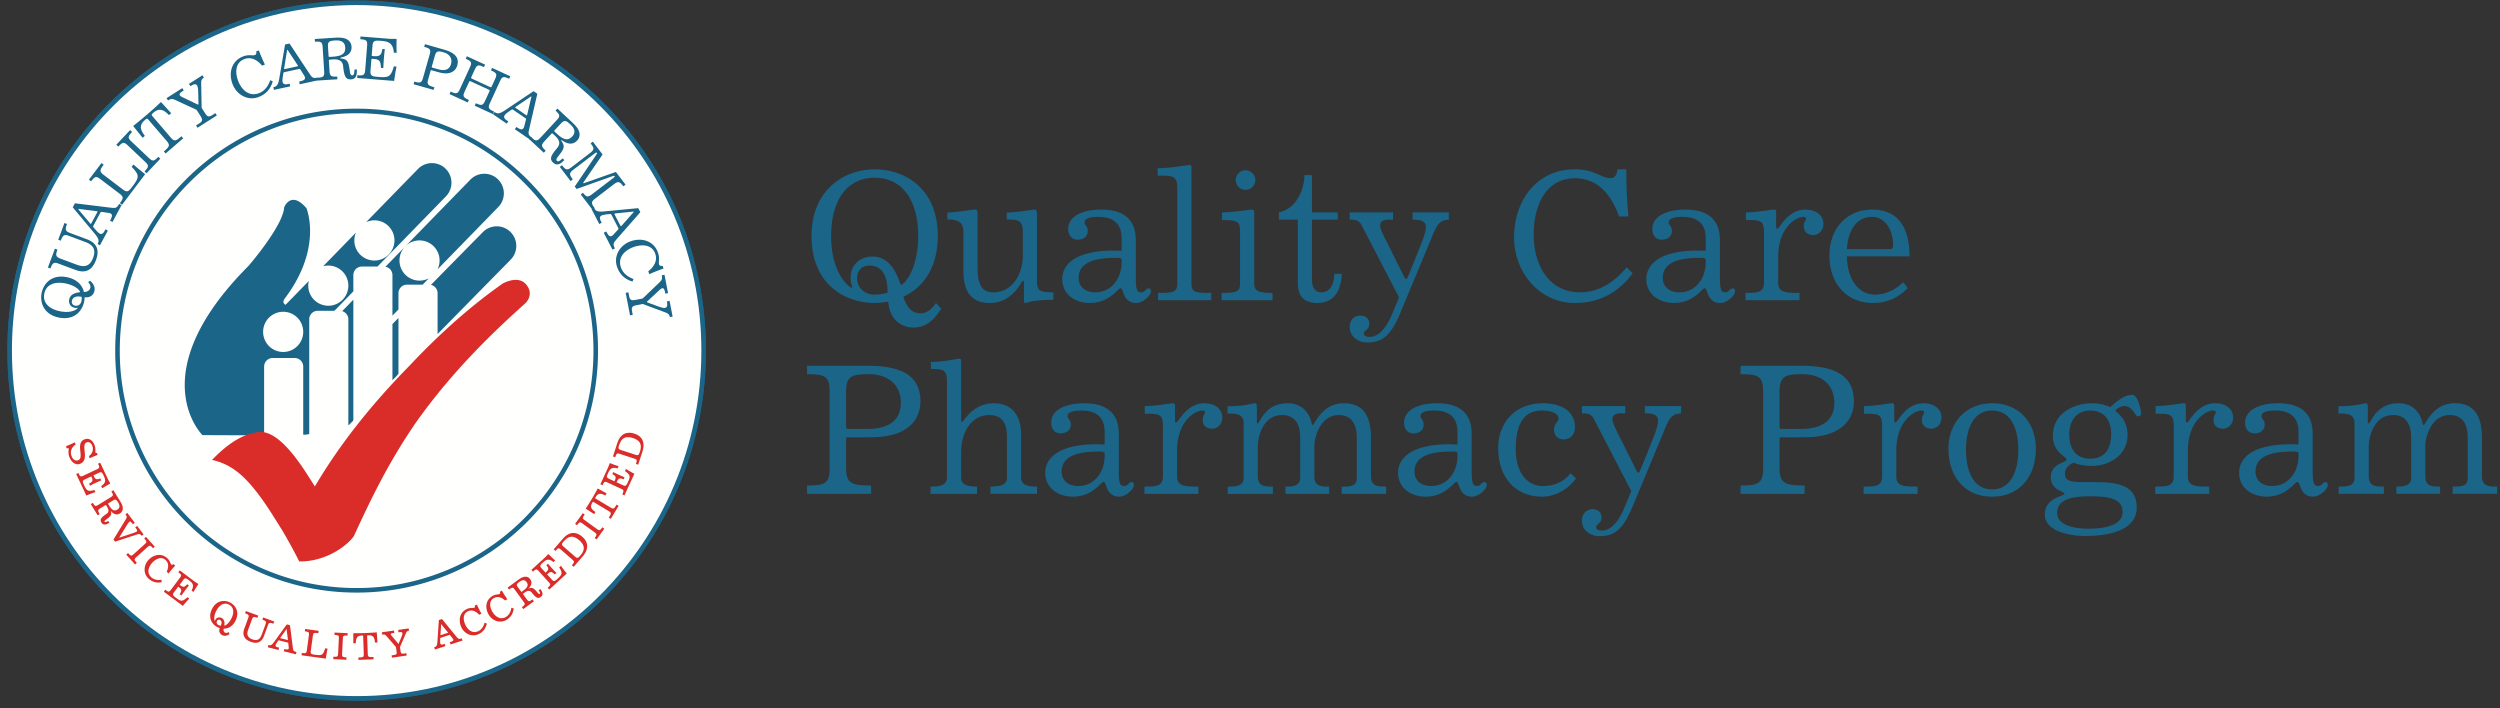
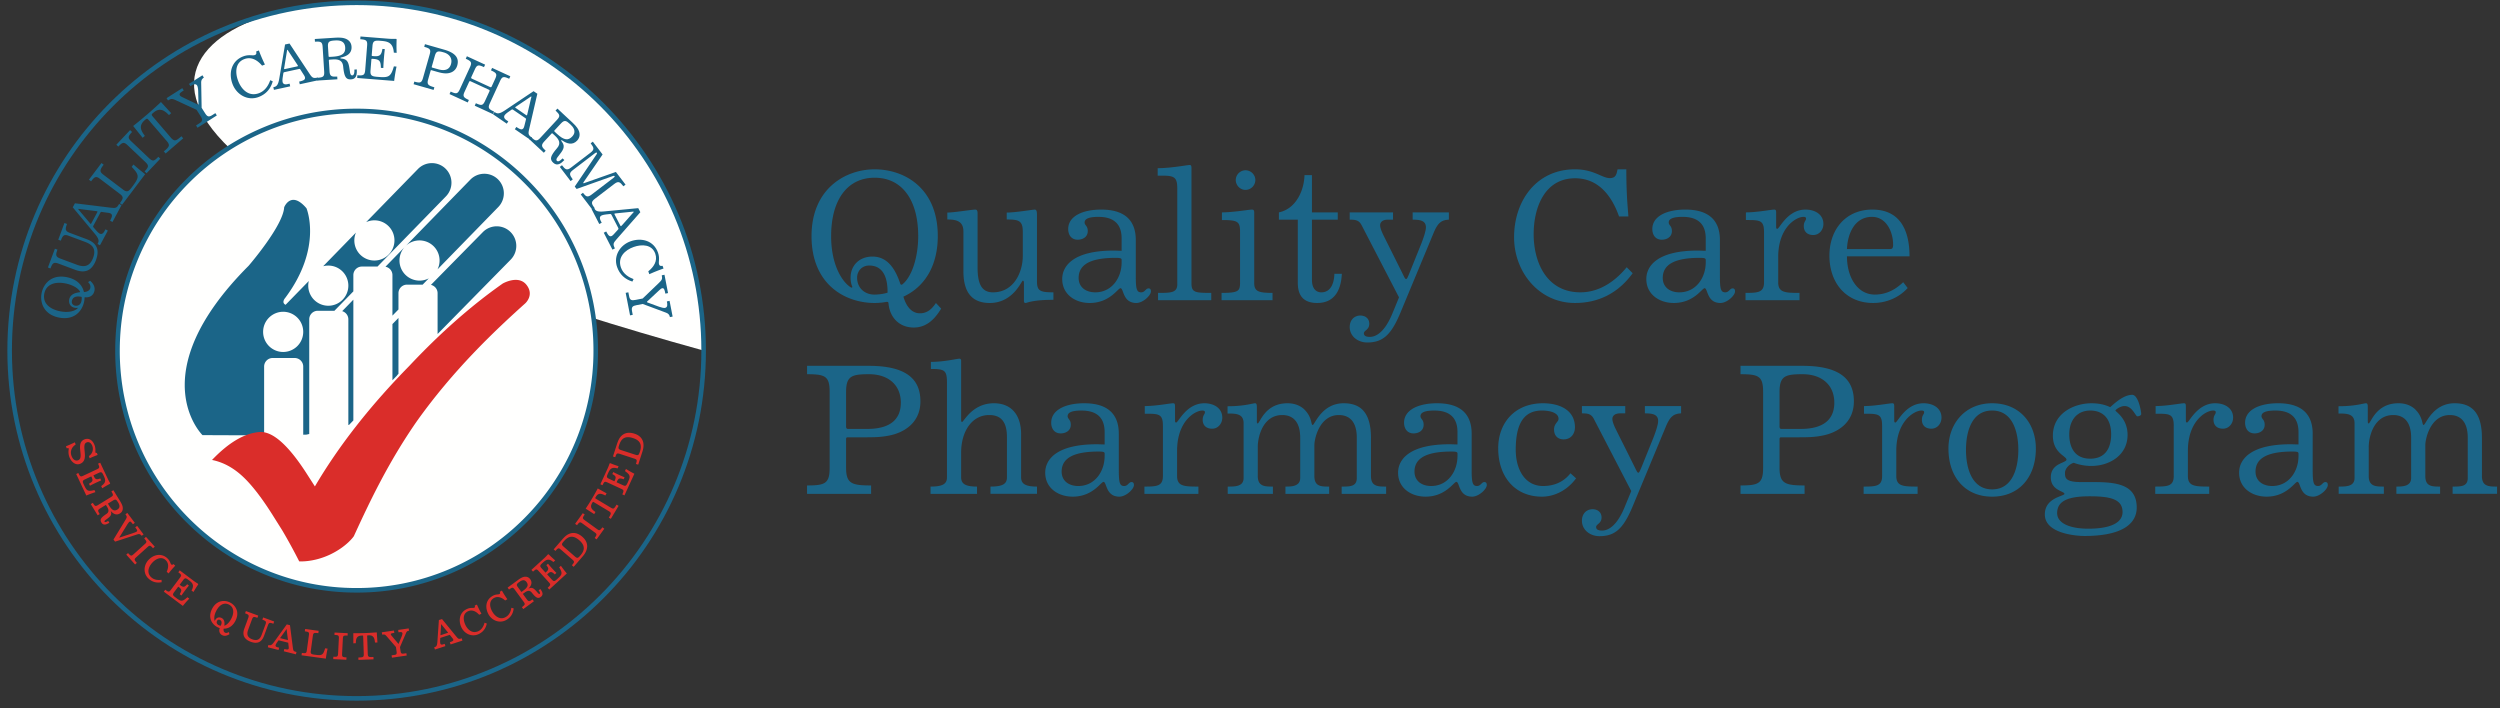
<svg xmlns="http://www.w3.org/2000/svg" width="286" height="81" viewBox="0 0 286 81">
  <rect x="0" y="0" width="286" height="81" fill="#333333" stroke="none" />
  <g fill="none" fill-rule="evenodd">
-     <path fill="#FFFFFE" d="M80.497 40.107c0 21.973-17.773 39.788-39.695 39.788-21.923 0-39.698-17.815-39.698-39.788C1.104 18.134 18.88.32 40.802.32c21.922 0 39.695 17.814 39.695 39.787" />
-     <path stroke="#1B6588" stroke-width=".522" d="M80.497 40.107c0 21.973-17.773 39.788-39.695 39.788-21.923 0-39.698-17.815-39.698-39.788C1.104 18.134 18.88.32 40.802.32c21.922 0 39.695 17.814 39.695 39.787" />
-     <path fill="#FFFFFE" d="M80.497 40.107c0 21.973-17.773 39.788-39.695 39.788-21.923 0-39.698-17.815-39.698-39.788C1.104 18.134 18.88.32 40.802.32c21.922 0 39.695 17.814 39.695 39.787" />
+     <path fill="#FFFFFE" d="M80.497 40.107C1.104 18.134 18.88.32 40.802.32c21.922 0 39.695 17.814 39.695 39.787" />
    <path stroke="#1B6588" stroke-width=".522" d="M80.497 40.107c0 21.973-17.773 39.788-39.695 39.788-21.923 0-39.698-17.815-39.698-39.788C1.104 18.134 18.88.32 40.802.32c21.922 0 39.695 17.814 39.695 39.787z" />
    <path fill="#FFFFFE" d="M66.003 50.782A27.343 27.343 0 0 1 60.14 59.5a27.298 27.298 0 0 1-8.695 5.876 27.134 27.134 0 0 1-10.648 2.155 27.15 27.15 0 0 1-10.648-2.155 27.323 27.323 0 0 1-8.696-5.876 27.339 27.339 0 0 1-5.861-8.717 27.303 27.303 0 0 1-2.15-10.672c0-3.701.724-7.291 2.15-10.673a27.347 27.347 0 0 1 5.86-8.714 27.267 27.267 0 0 1 8.697-5.876 27.149 27.149 0 0 1 10.648-2.154 27.242 27.242 0 0 1 19.344 8.03 27.35 27.35 0 0 1 8.012 19.387 27.28 27.28 0 0 1-2.15 10.672" />
    <path stroke="#1B6588" stroke-width=".522" d="M66.003 50.782A27.343 27.343 0 0 1 60.14 59.5a27.298 27.298 0 0 1-8.695 5.876 27.134 27.134 0 0 1-10.648 2.155 27.15 27.15 0 0 1-10.648-2.155 27.323 27.323 0 0 1-8.696-5.876 27.339 27.339 0 0 1-5.861-8.717 27.303 27.303 0 0 1-2.15-10.672c0-3.701.724-7.291 2.15-10.673a27.347 27.347 0 0 1 5.86-8.714 27.267 27.267 0 0 1 8.697-5.876 27.149 27.149 0 0 1 10.648-2.154 27.242 27.242 0 0 1 19.344 8.03 27.35 27.35 0 0 1 8.012 19.387 27.28 27.28 0 0 1-2.15 10.672z" />
    <path fill="#1B6588" d="M10.32 32.123c.334.31.579.671.485 1.143-.106.525-.547.805-1.072.742-.027-.006-.058.01-.061.058-.002.049-.002.115-.01.19-.007.077-.02.16-.038.255-.214 1.058-1.117 2.176-2.895 1.814-1.739-.35-2.18-1.741-1.967-2.8.214-1.057 1.12-2.173 2.898-1.813 1.007.204 1.732.79 1.945 1.7.295-.017.658-.135.728-.477.052-.267-.061-.467-.257-.663l.244-.15zm-2.4 2.128c.113-.568.647-.75 1.192-.817.044-.005.056-.038.037-.079-.21-.404-.885-.776-1.635-.926-1.314-.267-2.244.154-2.446 1.159-.201 1.003.49 1.755 1.804 2.021 1.096.221 1.784-.094 2.011-.347.028-.03.006-.062-.023-.052a.76.76 0 0 1-.34-.007c-.428-.086-.698-.468-.6-.952zm.648.715c.43.085.687-.21.745-.497a1.74 1.74 0 0 0 .032-.505c-.441-.095-1.008-.097-1.122.47-.06.293.142.49.345.532zM5.482 30.603l.801-2.154.292.11c-.221.593-.228.814.324 1.02l1.883.703c.735.275 1.463.31 1.872-.788.405-1.089-.17-1.542-.905-1.815l-1.881-.702c-.554-.209-.692-.036-.912.556l-.293-.108.71-1.912.294.11c-.221.593-.23.813.324 1.02l1.94.725c1.277.477 1.432 1.352 1.048 2.39-.387 1.037-1.09 1.593-2.353 1.12l-1.94-.724c-.553-.207-.691-.036-.912.558l-.292-.11M11.16 27.912c.15-.274.24-.503-.303-1.152l-2.534-3.043.248-.46 4.079.5c.58.068.714.055.974-.43l.275.147-1.031 1.92-.275-.148c.26-.484.289-.7.05-.828-.08-.044-.205-.062-.38-.086l-.631-.088c-.066-.01-.104 0-.15.086l-.802 1.496c-.038.068-.036.123.019.184l.29.338c.079.091.258.29.416.376.195.106.39.004.527-.247l.132-.244.273.149-.901 1.678-.276-.148zm-.024-3.643c.02-.036.024-.074-.012-.094-.025-.013-.115-.023-.195-.033l-1.604-.202c-.282-.033-.345-.067-.363-.028-.02.036.034.08.218.3l1.06 1.258c.057.071.097.124.122.139.038.018.063-.015.081-.053l.693-1.287zM13.712 23.241c.408-.54.452-.715-.018-1.072l-2.238-1.698c-.47-.356-.627-.265-1.035.274l-.248-.19 1.438-1.905.249.19c-.437.577-.506.786-.035 1.143l2.238 1.697c.47.358.652.232 1.032-.273.856-1.132.89-1.352-.032-2.32l.202-.268c.514.46 1 .846 1.342 1.106l-2.644 3.504-.25-.188M16.538 19.61c.46-.492.525-.661.096-1.068l-2.04-1.931c-.43-.406-.596-.331-1.058.158l-.227-.215 1.573-1.67.228.215c-.463.49-.527.66-.097 1.066l2.041 1.932c.43.406.595.333 1.057-.159l.227.215-1.573 1.67-.227-.214M18.743 17.32l.138-.117c.479-.415.591-.603.206-1.053l-2.04-2.375c-.22-.258-.241-.24-.489-.026-.696.6-.476 1.153.013 1.797l-.254.218-1.083-1.351c.276-.22.548-.437.816-.66a42.79 42.79 0 0 0 2.364-2.082l1.17 1.278-.253.218c-.562-.58-1.077-.881-1.773-.282-.247.215-.267.232-.045.49l2.037 2.377c.385.45.588.365 1.069-.047l.136-.12.203.24-2.011 1.733-.204-.238M22.428 14.351l.393-.25c.393-.25.357-.452.104-.851l-.438-.687-2.356-1.088c-.417-.188-.533-.221-.909.018l-.17-.263 1.802-1.148.167.264c-.375.24-.562.374-.435.574.038.058.096.112.366.238l1.543.742c.09.04.141.081.182.054.043-.024.033-.103.026-.189l-.03-1.293c-.005-.269-.047-.573-.12-.683-.183-.288-.507-.098-.77.07l-.167-.263 1.542-.984.167.264c-.24.154-.315.334-.31.602l.052 2.856.374.588c.245.388.405.526.845.243l.351-.223.168.264-2.21 1.41-.167-.265M29.614 5.772c.353.938.593 1.392.691 1.614l-.325.124c-.5-.593-1.197-1.064-2.028-.748-1.072.406-1.051 1.582-.709 2.487.383 1.017 1.239 1.846 2.39 1.409.733-.278 1.103-.954 1.281-1.484l.287.128c-.238.866-.778 1.48-1.617 1.797-1.247.476-2.524-.269-2.98-1.48-.48-1.264-.123-2.658 1.222-3.168.664-.251 1.053-.048 1.33-.155.23-.086.168-.265.15-.406l.308-.118M31.271 9.976c.305-.066.539-.144.676-.98l.663-3.907.51-.11 2.27 3.431c.325.486.424.577.96.46l.068.308-2.127.462-.067-.306c.537-.118.718-.233.66-.5-.018-.09-.084-.196-.181-.345l-.343-.538c-.035-.058-.067-.079-.163-.058l-1.656.36c-.076.018-.118.054-.127.136l-.067.442c-.02.118-.054.381-.015.558.048.218.25.303.527.242l.273-.06.066.306-1.86.404-.067-.305zM34.02 7.59c.039-.01.07-.03.061-.07-.005-.026-.056-.103-.1-.171l-.89-1.352c-.158-.237-.173-.304-.213-.296-.042.009-.039.08-.087.36l-.265 1.626a.786.786 0 0 0-.025.184c.01.04.051.039.092.03l1.427-.31z" />
    <path fill="#1B6588" d="M36.288 8.9c.673-.042.834-.122.798-.711l-.176-2.81c-.036-.59-.206-.649-.88-.607l-.018-.311 2.337-.148c.333-.019.64-.01.829.02.626.1 1.005.46 1.037 1.009.05.806-.6 1.097-1.148 1.223-.042.008-.131.023-.128.078.003.048.093.05.227.069.662.098.732.575.853 1.398.025.158.046.529.282.513.187-.01.26-.274.237-.663l.276-.02c.027.509-.007 1.099-.644 1.138-.598.037-.792-.279-.914-1.485-.074-.708-.56-.832-1.184-.793l-.32.021c-.125.007-.137.03-.131.134l.076 1.196c.035.591.248.646.88.607l.019.314-2.29.142-.018-.313zm1.299-2.523c.007.12.022.14.147.132l.34-.022c1.101-.069 1.458-.397 1.415-1.065-.05-.805-.76-.817-1.168-.792-.633.04-.836.123-.8.712l.066 1.035zM40.887 8.609c.672.053.843-.004.891-.594l.221-2.803c.047-.59-.114-.673-.785-.727l.025-.312 3.158.252c.2.015.408.024.57.023.153-.002.292-.005.335 0 .053.003.073.04.07.082-.019.593-.019 1.031.005 1.516l-.324-.025c-.087-1.23-.786-1.292-1.553-1.355-.632-.049-.842.003-.89.594l-.085 1.042c-.006.077.015.106.104.111l.146.013c.7.056.862-.155.973-.832l.275.024a29.086 29.086 0 0 0-.172 2.165l-.277-.022c-.019-.729-.111-.967-.86-1.025l-.124-.01c-.07-.007-.1.026-.105.102l-.099 1.237c-.046.59.155.676.786.726 1.246.1 1.535.058 1.887-1.199l.304.026a19.787 19.787 0 0 0-.271 1.64l-4.23-.337.025-.312M47.4 9.334c.648.185.826.163.989-.406l.768-2.706c.163-.568.023-.682-.626-.866l.083-.303 2.205.63c1.34.382 1.718.999 1.493 1.802-.222.776-.922.945-1.45.905-.313-.026-.52-.077-.941-.198l-.587-.168c-.03-.006-.053.008-.066.048l-.29 1.023c-.162.57.018.694.714.893l-.086.3-2.292-.654.086-.3zm1.997-1.717c-.018.067-.006.098.04.112l.695.198c.815.233 1.295 0 1.463-.596.185-.65-.175-1.16-.86-1.346-.607-.174-.828-.164-.99.405l-.348 1.227zM51.557 10.477c.614.282.794.29 1.041-.25l1.172-2.554c.247-.539.125-.672-.487-.953l.13-.285 2.085.961-.132.284c-.613-.282-.791-.289-1.04.248l-.406.886c-.042.096-.015.148.068.186l2.076.958c.081.037.142.027.185-.067l.406-.887c.247-.538.125-.671-.49-.954l.132-.283 2.084.96-.132.285c-.611-.283-.792-.29-1.038.247l-1.174 2.557c-.246.537-.127.67.487.953l-.13.285-2.085-.962.132-.284c.614.283.793.289 1.04-.249l.513-1.113c.042-.095.011-.148-.07-.184l-2.076-.958c-.082-.04-.14-.027-.184.067l-.51 1.114c-.25.536-.126.671.486.953l-.13.284-2.083-.96.13-.285M56.58 12.813c.255.177.472.29 1.175-.182l3.285-2.2.432.295-.928 4.011c-.13.571-.13.706.323 1.017l-.175.258-1.795-1.23.177-.26c.453.31.661.362.814.137.051-.073.084-.194.127-.368l.154-.62c.017-.064.01-.102-.07-.159l-1.4-.957c-.062-.044-.119-.05-.184 0l-.368.253c-.096.07-.313.225-.414.374-.126.185-.047.39.187.552l.23.156-.177.258-1.571-1.077.178-.258zm3.615.362c.033.024.07.032.095-.003.015-.023.033-.111.054-.19l.37-1.58c.063-.276.101-.333.066-.357-.032-.023-.083.026-.32.186l-1.362.921c-.074.051-.132.087-.15.111-.023.033.008.062.043.086l1.204.826z" />
    <path fill="#1B6588" d="M60.748 15.68c.492.46.663.524 1.063.09l1.91-2.062c.403-.433.328-.598-.167-1.057l.213-.23 1.717 1.598c.244.225.45.456.557.614.36.524.358 1.046-.014 1.45-.55.59-1.208.32-1.676.007-.036-.023-.105-.082-.145-.04-.032.036.03.103.106.214.385.548.09.928-.423 1.583-.098.125-.35.397-.176.558.137.127.38 0 .641-.285l.207.19c-.35.366-.799.748-1.266.311-.44-.405-.345-.765.443-1.685.461-.54.214-.98-.243-1.406l-.235-.218c-.092-.086-.117-.08-.186-.003l-.814.879c-.402.432-.298.625.166 1.056l-.212.23-1.681-1.564.215-.23zm2.716-.795c-.078.087-.083.112.007.198l.25.233c.81.752 1.294.784 1.747.293.55-.592.068-1.115-.233-1.394-.463-.432-.664-.522-1.064-.09l-.707.76zM64.29 18.902c.382.503.563.63 1.036.27l2.23-1.706c.47-.36.399-.568.015-1.071l.248-.19 1.117 1.466-2.11 3.074c-.075.11-.12.163-.09.203.032.044.089.002.214-.042l3.506-1.236 1.105 1.452-.25.19c-.382-.504-.564-.628-1.035-.27l-2.23 1.706c-.47.36-.39.56-.015 1.073l-.25.188-1.345-1.764.251-.192c.338.444.517.568.988.21l2.49-1.904c.133-.103.188-.145.138-.213-.043-.053-.119-.03-.175-.012l-4.166 1.484-.211-.276 2.497-3.688c.044-.069.073-.115.025-.176-.046-.06-.094-.042-.242.073l-2.493 1.904c-.47.359-.386.558-.016 1.071l-.248.189-1.233-1.621.249-.192" />
    <path fill="#1B6588" d="M67.962 23.789c.142.279.28.483 1.12.4l3.934-.377.239.464-2.715 3.092c-.382.44-.446.56-.196 1.049l-.278.143-.995-1.936.277-.144c.252.488.411.632.652.508.08-.041.166-.131.285-.265l.43-.472c.044-.047.059-.086.015-.172l-.78-1.51c-.034-.068-.081-.098-.163-.086l-.443.048c-.116.014-.383.048-.543.131-.197.102-.224.322-.093.574l.127.248-.28.144-.873-1.695.28-.144zm3.011 2.037c.02.037.05.063.085.042.023-.01.081-.08.138-.14l1.072-1.214c.188-.214.248-.247.228-.283-.017-.037-.086-.02-.37.01l-1.634.165c-.09.009-.16.013-.183.025-.036.02-.024.059-.005.096l.67 1.3zM75.907 30.718c-.945.33-1.405.557-1.628.649l-.115-.33c.605-.482 1.094-1.169.801-2.011-.377-1.085-1.551-1.096-2.461-.777-1.025.356-1.875 1.191-1.47 2.356.257.743.922 1.131 1.446 1.324l-.136.283c-.856-.261-1.457-.82-1.75-1.667-.441-1.262.338-2.522 1.56-2.948 1.272-.444 2.651-.049 3.124 1.312.235.672.022 1.054.12 1.336.08.231.258.176.401.164l.108.309M71.884 33.441l.089.458c.09.457.286.498.75.407l.799-.157 1.873-1.799c.327-.32.399-.419.312-.856l.31-.062.407 2.099-.308.06c-.083-.436-.14-.66-.374-.615-.067.014-.14.05-.354.255l-1.25 1.167c-.073.071-.13.103-.122.15.011.048.085.068.17.096l1.21.445c.253.093.55.161.68.136.333-.066.275-.438.214-.745l.309-.06.35 1.797-.309.06c-.054-.28-.194-.416-.446-.507l-2.67-.997-.683.133c-.45.088-.635.188-.535.702l.078.41-.305.06-.502-2.577.307-.06" />
    <path fill="#DA2D2A" d="M9.126 53.074c.677-.236.611-.894.554-1.475-.046-.47-.087-.876.25-.994a.404.404 0 0 1 .31.012c.14.067.262.225.333.43a.962.962 0 0 1-.379 1.11l-.025.016.01.03.065.186.014.042.04-.02c.273-.132.552-.241.835-.35l.036-.012-.013-.035-.061-.177-.009-.027-.03.002c-.103.007-.118-.005-.131-.045-.016-.047-.014-.11-.012-.19.004-.145.01-.343-.084-.618-.157-.453-.542-.907-1.126-.707-.636.22-.57.845-.512 1.394.052.475.096.887-.267 1.013-.246.084-.572-.012-.753-.535-.188-.548.094-1.02.459-1.245l.026-.017-.01-.029-.067-.191-.014-.04-.037.017-.288.133c-.213.1-.432.2-.659.286l-.034.012.012.037.058.167.01.029.03-.004.028-.002c.06-.005.162-.015.178.026.004.018-.002.072-.008.129-.02.167-.056.45.07.815.125.358.362.652.638.785.183.092.379.105.563.042M10.915 56.302l-.018-.04-.08-.172-.015-.028-.03.008c-.768.193-.863.055-1.184-.628-.164-.354-.174-.456.13-.599l.697-.33c.02-.01.026-.009.026-.009.002.002.005.004.01.015l.032.071c.188.398.112.5-.27.732l-.03.017.014.032.074.158.017.037.036-.02c.21-.109.407-.207.603-.297.2-.097.407-.19.613-.276l.038-.018-.018-.034-.074-.158-.013-.032-.035.014c-.376.14-.523.123-.7-.251l-.038-.083c-.01-.02-.008-.026-.008-.026 0-.002.003-.006.018-.014l.587-.276c.303-.142.379-.07.543.28.204.43.377.799-.236 1.21l-.028.017.014.032.087.18.019.043.038-.023c.258-.165.493-.302.811-.469.048-.025.063-.067.04-.114-.008-.017-.03-.054-.058-.105l-.047-.08a4.172 4.172 0 0 1-.16-.312l-.841-1.788-.016-.035-.035.017-.176.083-.036.015.017.035c.178.382.162.463-.132.6l-1.578.743c-.146.07-.23.09-.296.065-.087-.03-.154-.144-.247-.343l-.015-.035-.036.016-.176.085-.035.015.016.035 1.125 2.394.015.035.035-.015c.3-.129.624-.25.964-.36l.042-.014M12.124 59.453l.027-.02c.41-.3.68-.5.53-.92a.609.609 0 0 0-.015-.045l-.008-.026c0 .002.004.003.004.003l.005.007c.35.405.705.502 1.056.284.303-.187.4-.519.267-.914a2.798 2.798 0 0 0-.235-.467c0-.002-.764-1.244-.764-1.244l-.02-.033-.033.02-.166.103-.033.02.021.032c.116.188.174.307.154.395-.018.068-.08.129-.216.215l-1.489.916c-.137.084-.221.11-.29.095-.087-.022-.165-.127-.279-.316l-.02-.03-.034.018-.166.103-.034.02.02.035.749 1.216.02.034.031-.022.166-.101.034-.02-.021-.034c-.201-.329-.223-.432.064-.608l.633-.389c.02-.015.029-.016.032-.016.003 0 .009.007.026.036l.103.169c.241.393.218.632-.076.83-.646.436-.767.648-.557.99.247.403.663.156.864.036l.034-.02-.02-.034-.092-.146-.021-.033-.031.02c-.194.12-.336.147-.381.076-.046-.075.058-.161.161-.235m1.303-1.16c-.146.09-.27.118-.387.09-.178-.042-.355-.214-.557-.544l-.111-.182c-.02-.03-.02-.039-.02-.04 0-.004.007-.01.035-.027l.55-.337c.128-.08.217-.107.286-.09.093.023.17.126.284.308.085.14.196.347.15.538-.026.111-.104.206-.23.285M15.65 61.153c.229-.074.344-.11.534.117l.024.027.03-.023.154-.115.031-.024-.023-.03-.688-.913-.024-.03-.031.025-.155.114-.032.023.024.031c.244.322.24.378.125.467-.072.053-.33.143-.606.234l-1.289.426-.02.006a.32.32 0 0 1-.065.017c-.001-.01.028-.056.04-.07 0-.002.801-1.3.801-1.3.113-.186.232-.365.312-.428.087-.064.136-.101.392.239l.023.032.03-.024.157-.12.03-.023-.024-.028-.812-1.076-.023-.029-.03.021-.155.118-.031.023.023.031c.156.208.175.288-.007.587.002 0-1.369 2.245-1.369 2.245l-.013.023.015.021.15.196.015.022.027-.008 2.426-.793.033-.011M15.408 64.002c.003-.07.053-.141.174-.249l1.297-1.171c.119-.109.197-.151.266-.149.091.005.188.095.333.258l.027.03.028-.025.145-.131.029-.024-.025-.03-.956-1.064-.026-.028-.173.157-.028.028.026.027c.148.165.226.27.221.361-.003.069-.055.14-.174.247l-1.297 1.172c-.119.109-.195.15-.264.148-.09-.006-.188-.095-.337-.259l-.025-.028-.028.025-.146.13-.03.026.027.028.954 1.063.026.029.03-.024.146-.132.027-.026-.026-.028c-.147-.165-.225-.27-.22-.36M18.484 66.373l-.002-.043-.043.004c-.33.044-.796.027-1.145-.301a.93.93 0 0 1-.314-.663c-.01-.325.154-.693.45-1.007.296-.317.642-.502.95-.513a.797.797 0 0 1 .578.233c.407.386.292.919.126 1.298l-.012.025.02.02.158.148.03.026.026-.03.072-.09c.114-.141.3-.373.638-.735l.027-.028-.03-.028-.147-.139-.02-.02-.026.017c-.01.006-.02.01-.028.019-.074.05-.122.077-.194.009a.561.561 0 0 1-.114-.196c-.06-.141-.134-.316-.336-.506a1.362 1.362 0 0 0-.987-.39c-.415.012-.84.219-1.168.568-.3.318-.464.74-.45 1.154.012.38.163.717.438.976.41.39.908.532 1.477.43l.034-.007-.002-.034-.006-.197M22.534 66.705l-.077-.046a5.815 5.815 0 0 1-.288-.2l-1.577-1.186-.031-.022-.023.032-.117.154-.023.03.03.025c.358.268.352.34.165.59l-1.047 1.4c-.097.128-.164.185-.233.195-.09.013-.201-.056-.377-.19l-.03-.022-.024.03-.116.158-.024.03.031.025 2.113 1.585.031.022.024-.027c.2-.25.43-.511.682-.773l.03-.032-.034-.026-.152-.114-.026-.02-.024.02c-.587.536-.736.457-1.34.002-.17-.128-.266-.216-.28-.31-.012-.073.025-.16.115-.28l.463-.617c.01-.013.016-.018.02-.018 0 0 .004.001.012.008l.066.047c.342.257.33.388.102.772l-.02.03.029.02.137.107.033.024.023-.032a17.403 17.403 0 0 1 .808-1.079l.024-.031-.03-.025-.14-.104-.029-.022-.023.028c-.267.3-.403.353-.735.107 0-.002-.072-.055-.072-.055-.02-.014-.021-.02-.021-.02 0-.002 0-.006.011-.02.002 0 .39-.52.39-.52.09-.12.163-.179.233-.19.095-.013.206.055.377.185.379.283.706.53.356 1.176l-.015.03.026.02.163.121.035.028.021-.04c.142-.25.28-.471.5-.796.03-.038.022-.084-.018-.118-.016-.012-.053-.034-.104-.066M26.317 68.928a1.503 1.503 0 0 0-1.144-.11c-.378.124-.694.41-.91.834-.222.435-.274.85-.15 1.23.115.362.394.677.763.866.056.03.107.05.15.066a.717.717 0 0 0 .111.039c.001 0 .001.002.003.002-.134.33-.021.655.282.81.313.162.607.021.801-.099l.025-.015-.008-.027-.046-.173-.015-.048-.042.025c-.162.092-.283.103-.403.041-.191-.098-.166-.345-.148-.449.563.01 1.04-.303 1.346-.895.222-.439.273-.852.15-1.232a1.514 1.514 0 0 0-.765-.865m-1.073 2.664a.954.954 0 0 1-.255-.092c-.152-.077-.266-.261-.156-.477a.236.236 0 0 1 .326-.102c.091.047.152.112.176.196.048.152-.02.336-.09.475m.418-.01c.066-.452-.034-.742-.31-.883-.28-.143-.583-.052-.723.218a.753.753 0 0 0-.053.143c-.08-.187-.131-.596.158-1.165.373-.732.918-1.002 1.459-.727.54.277.64.88.265 1.613-.213.416-.54.744-.796.8M30.824 71.277c.088-.041.213-.009.413.067l.038.013.012-.037.066-.185.014-.036-.036-.012-1.19-.438-.035-.012-.013.035-.067.182-.013.039.036.012c.362.135.441.202.326.52l-.432 1.173c-.152.41-.397.796-1.077.544-.68-.254-.62-.706-.469-1.115l.432-1.176c.116-.315.22-.315.582-.182l.036.013.014-.037.067-.18.015-.036-.036-.016-1.34-.493-.036-.012-.014.035-.067.184-.013.037.036.014c.202.07.318.128.359.215.03.066.02.16-.032.301l-.446 1.21c-.267.729-.023 1.237.724 1.514.387.144.7.155.958.035.247-.114.44-.356.573-.716l.444-1.214c.054-.14.105-.217.17-.246M33.501 74.09l-.323-2.542-.004-.025-.026-.006-.315-.08-.025-.005-.015.021-1.441 1.995c-.303.423-.437.388-.608.346l-.037-.01-.01.038-.045.19-.01.037.039.011 1.147.288.038.01.01-.04.047-.189.01-.037-.038-.01-.168-.042c-.09-.022-.155-.062-.186-.113a.142.142 0 0 1-.014-.118c.025-.105.115-.239.155-.298l.159-.226c.02-.027.033-.034.068-.026l1.021.256c.044.012.044.02.046.043l.045.395a.749.749 0 0 1 .006.23c-.01.047-.03.078-.06.095-.062.037-.18.029-.398-.026l-.038-.01-.01.038-.046.19-.01.036.038.01 1.313.328.037.009.01-.038.047-.19.01-.037-.038-.01c-.305-.077-.333-.132-.38-.488m-1.421-1.146l.013-.02.597-.834.055-.077c.02-.03.029-.04.042-.058l.002.019c.003.032.006.08.015.146l.128 1.022c.002.03.007.065.007.081h-.01c.002 0-.878-.222-.876-.22L32.042 73c.008-.011.021-.033.039-.055M37.23 74.17l-.033-.006-.01.032c-.24.783-.361.814-1.204.697-.212-.028-.337-.06-.394-.135-.045-.058-.056-.15-.035-.3l.238-1.734c.045-.334.152-.353.585-.295l.04.004.004-.038.026-.191.005-.039-.038-.006-1.467-.202-.04-.005-.004.04-.027.193-.006.039.04.006c.216.027.345.056.4.131.042.052.05.142.028.3l-.236 1.737c-.047.337-.13.356-.533.3l-.037-.004-.005.04-.027.192-.004.039.037.005 2.703.372.039.004.005-.038c.032-.24.09-.62.187-1.065l.01-.039-.042-.006-.205-.029M38.313 72.364l-.039-.003-.002.04-.008.197-.002.038h.04c.218.012.348.032.41.097.046.051.062.139.053.3l-.088 1.748c-.018.34-.097.368-.503.35l-.037-.002-.003.038-.01.195-.001.038.037.004 1.425.072h.04l.002-.039.009-.195.003-.038-.04-.002c-.42-.02-.481-.073-.465-.4l.089-1.746c.006-.161.03-.244.083-.292.067-.06.199-.066.42-.055l.038.001.002-.038.009-.194.001-.04-.039-.002-1.424-.072M43.105 72.383l-.004-.038-.037.001c-.39.029-.845.06-1.302.077-.157.004-.318.008-.473.01l-.18.005c-.216.002-.429.002-.65 0l-.04-.003v.04l.004 1.081v.04l.04-.001.207-.008.036-.002v-.035c.014-.519.125-.822.655-.841.088-.003.145-.004.163.012.02.017.022.083.025.155l.067 1.948c.005.15-.014.24-.062.294-.066.071-.195.087-.409.095l-.113.005-.037.001.002.039.006.195.001.036.04-.001 1.65-.058.04-.001-.002-.038-.01-.194v-.039l-.038.002-.113.003c-.214.007-.343 0-.415-.066-.051-.05-.078-.138-.083-.29l-.067-1.948c-.003-.084-.002-.138.014-.154.017-.02.075-.023.163-.026.528-.018.664.29.71.792l.003.038.037-.002.206-.006.04-.002-.002-.04-.072-1.076M46.758 71.928l-.006-.038-.037.006-1.128.162-.037.006.007.04.028.193.006.04.039-.008c.14-.021.28-.035.354.02a.15.15 0 0 1 .054.101c.011.067-.031.232-.103.4l-.312.742-.003.008a.288.288 0 0 1-.03.067.82.82 0 0 1-.03-.035c-.007-.007-.014-.02-.026-.028.002 0-.685-.817-.685-.817-.117-.138-.133-.175-.137-.21-.015-.098.073-.128.36-.169l.038-.003-.006-.039-.026-.195-.005-.038-.04.006-1.313.19-.038.008.004.036.03.192.005.038.037-.004c.26-.036.307.004.488.208l1.049 1.211.072.492c.04.282.011.377-.242.412l-.288.043-.038.007.004.038.03.191.005.038.037-.004 1.616-.236.039-.006-.006-.037-.03-.192-.005-.038-.038.005-.258.038c-.128.018-.212.01-.266-.03-.063-.046-.087-.146-.108-.293l-.061-.418.697-1.622c.066-.155.145-.22.298-.24l.038-.007-.006-.038-.027-.193M52.833 73.06l-.012-.037-.036.012c-.302.097-.354.065-.584-.214l-1.618-1.982-.017-.02-.025.01-.308.097-.026.008-.001.027-.168 2.46c-.032.522-.17.564-.33.615l-.037.01.012.039.061.185.013.037.036-.013 1.125-.366.037-.01-.012-.037-.073-.224-.036.01-.163.056c-.073.023-.243.06-.294-.092a1.13 1.13 0 0 1-.025-.33l.015-.28c.002-.033.013-.046.046-.058l1.001-.325c.042-.015.047-.008.06.011 0 .002.247.313.247.313.072.089.112.145.13.19.034.115-.008.19-.354.301l-.036.01.012.04.06.185.011.037.038-.012 1.285-.418.038-.015-.012-.035-.06-.185zm-2.441-.478l.064-1.026.006-.119.005-.047.013.019c.02.026.048.064.09.113l.634.78.033.044a.17.17 0 0 1 .028.038c-.001.002 0 .002-.004.003l-.864.281c-.007.003-.007.001-.01.003 0-.02.003-.068.005-.09zM55.474 71.25l-.038-.016-.013.041c-.089.324-.288.748-.724.94-.706.312-1.24-.223-1.482-.776-.243-.553-.281-1.242.34-1.517.51-.225.957.084 1.242.388l.017.018.025-.01.197-.084.038-.017-.019-.037c-.017-.037-.04-.08-.07-.134-.085-.156-.226-.42-.41-.844l-.018-.037-.034.017-.186.081-.028.012.004.03c.004.011.005.022.007.033.019.09.026.143-.063.182-.06.028-.134.028-.229.03-.152 0-.342.001-.593.112-.908.402-.988 1.35-.676 2.061.354.798 1.211 1.167 1.953.84.517-.229.843-.63.968-1.198l.007-.031-.033-.014-.182-.07M58.541 69.54l-.041-.01-.007.04c-.053.332-.205.773-.623 1.013a.925.925 0 0 1-.723.11c-.312-.088-.615-.353-.829-.729-.215-.374-.293-.757-.211-1.057a.787.787 0 0 1 .389-.486c.484-.28.962-.014 1.275.255l.023.018.211-.122.034-.02-.022-.035c-.016-.024-.037-.052-.06-.088a10.777 10.777 0 0 1-.523-.832l-.02-.034-.034.02-.176.102-.027.014.009.03.01.031c.03.088.042.14-.044.19-.055.033-.127.039-.218.05-.154.016-.344.036-.583.176-.863.494-.842 1.444-.458 2.118.434.759 1.326 1.035 2.03.63.49-.28.774-.715.838-1.29l.003-.032-.031-.01-.192-.051M61.815 67.384l-.031.025-.139.102-.031.021.024.032c.097.133.146.252.136.32a.073.073 0 0 1-.032.052c-.069.053-.157-.037-.24-.137-.01-.013-.02-.021-.027-.03-.332-.384-.553-.637-.96-.455l-.039.02a.231.231 0 0 0-.03.013l.005-.006.007-.008c.375-.38.44-.742.196-1.076-.212-.288-.55-.36-.929-.193-.12.053-.286.154-.45.275l-1.174.863-.032.024.024.03.116.158.023.03.031-.02c.177-.132.29-.2.38-.185.068.008.136.067.23.196l1.034 1.412c.19.261.167.338-.171.587l-.031.024.021.03.115.158.023.03.032-.021 1.15-.845.031-.024-.022-.032-.116-.156-.023-.032-.03.023c-.173.127-.285.195-.38.177-.07-.01-.142-.07-.231-.19l-.44-.603c-.016-.02-.018-.026-.019-.027.001-.003.006-.01.034-.033.002 0 .162-.116.162-.116.369-.272.61-.269.832.007.479.606.708.713 1.028.48.382-.283.102-.678-.033-.867l-.024-.033zm-2.163.334a.13.13 0 0 1-.029-.033l-.381-.52c-.198-.273-.141-.362.17-.588.247-.181.565-.342.825.012.102.137.14.258.122.38-.028.18-.186.372-.498.6l-.17.126c-.029.02-.037.023-.04.023zM64.194 64.761l-.025-.035-.033.03-.14.128-.023.02.015.03c.412.676.308.807-.25 1.316-.286.262-.383.302-.61.054l-.516-.57c-.022-.023-.02-.026-.006-.04l.057-.048c.316-.293.443-.256.78.04l.026.023.025-.022.129-.115.031-.03-.03-.027a16.48 16.48 0 0 1-.908-.996l-.026-.03-.028.026-.13.116-.026.025.02.03c.248.318.277.461-.03.74l-.066.064c-.015.016-.022.016-.022.016-.002 0-.006-.004-.019-.017l-.436-.48c-.103-.111-.146-.192-.143-.264.003-.095.091-.192.249-.337.351-.32.653-.596 1.222-.13l.027.021.025-.021.15-.139.033-.03-.034-.027c-.22-.186-.42-.373-.69-.643-.032-.036-.079-.038-.117-.002-.023.018-.073.073-.148.156-.066.072-.16.162-.248.246l-1.456 1.331-.028.027.025.029.158.17.028-.025c.311-.283.39-.29.61-.05l1.173 1.294c.11.116.153.193.15.263-.003.09-.093.187-.256.338l-.028.026.027.03.131.142.026.028.03-.026 1.948-1.784.028-.025-.023-.028a11.94 11.94 0 0 1-.628-.818M65.065 61.093c-.212.1-.413.239-.754.634l-.947 1.092-.025.03.028.024.147.127.03.028.025-.031c.144-.166.238-.259.33-.264.069-.005.146.037.267.142l1.32 1.148c.122.106.172.178.176.248.008.09-.07.198-.213.362l-.026.03.03.025.147.129.028.027.027-.03 1.01-1.168c.689-.796.675-1.609-.041-2.235-.512-.445-1.051-.555-1.559-.318m.989 2.72c-.072.005-.155-.037-.268-.136L64.47 62.53c-.118-.1-.173-.18-.177-.252-.007-.089.061-.185.179-.32.44-.507.964-.876 1.804-.145.818.714.488 1.308.109 1.744-.14.162-.235.251-.33.257M68.944 60.347l-.031-.023-.024.031c-.261.363-.335.359-.585.176l-1.414-1.023c-.28-.2-.257-.282-.02-.614l.023-.03-.032-.022-.156-.115-.033-.022-.022.03-.834 1.159-.024.031.032.024.156.113.032.025.023-.032c.26-.362.334-.358.585-.176l1.415 1.024c.131.095.187.161.199.23.015.088-.052.204-.18.383l-.022.03.03.023.158.112.032.023.022-.03.836-1.158.021-.03-.031-.025-.156-.114M70.567 57.75l-.033-.018-.02.032-.058.096c-.11.184-.186.288-.28.313-.069.016-.158-.01-.287-.09l-1.67-.999c-.076-.047-.118-.075-.122-.1-.005-.024.023-.074.069-.147.27-.455.59-.406 1.05-.167l.032.017.02-.033.106-.177.02-.036-.037-.02-.94-.523-.035-.018-.018.033a28.752 28.752 0 0 1-.985 1.695c-.103.163-.206.32-.314.486l-.04.061-.022.033.032.021.907.584.033.022.02-.035.108-.177.018-.031-.029-.02c-.428-.294-.621-.555-.349-1.01.045-.073.074-.12.097-.128.023-.007.07.018.145.063l1.668 1c.288.173.27.277.071.611l-.058.094-.02.035.034.018.165.102.033.018.021-.034.848-1.418.02-.034-.034-.02-.166-.1M71.647 53.67l-.036-.022-.02.04-.08.172-.014.03.026.018c.642.465.597.627.28 1.315-.09.194-.155.306-.246.34-.067.024-.157.006-.294-.057l-.7-.32c-.02-.01-.023-.017-.023-.02 0 0 0-.005.005-.014l.033-.07c.18-.393.311-.407.734-.264l.033.011.015-.031.073-.158.016-.035-.037-.017a17.917 17.917 0 0 1-1.222-.563l-.038-.02-.015.038-.07.158-.017.032.032.017c.352.197.432.318.258.697l-.037.084c-.01.02-.016.023-.016.023s-.005 0-.023-.006l-.586-.274c-.137-.064-.21-.121-.236-.188-.032-.09.01-.213.1-.408.197-.432.37-.803 1.076-.597l.032.009.014-.03.085-.185.018-.04-.041-.014a9.825 9.825 0 0 1-.883-.32c-.046-.02-.092-.004-.113.044-.008.018-.023.06-.05.134l-.022.065c-.028.08-.074.19-.133.325l-.826 1.793-.016.037.034.015.178.081.034.016.017-.034c.09-.201.156-.316.243-.346.064-.024.15-.005.297.06l1.587.733c.31.142.303.226.136.598l-.018.033.036.018.176.08.034.017.016-.034 1.106-2.406.014-.035-.033-.015a10.943 10.943 0 0 1-.893-.51M73.477 50.31c-.166-.325-.466-.56-.893-.697-.642-.21-1.181-.099-1.556.32-.155.17-.284.377-.448.875l-.445 1.375-.012.037.036.012.188.062.036.012.012-.037c.067-.21.12-.33.2-.373.063-.03.15-.023.303.024l1.66.542c.153.048.229.095.26.157.042.083.012.21-.055.421l-.013.035.037.012.184.06.037.01.012-.034.476-1.472c.17-.52.161-.985-.02-1.341m-.274 1.37c-.118.368-.184.45-.502.346l-1.661-.54c-.325-.107-.32-.223-.223-.527.106-.325.258-.682.585-.848.259-.133.602-.13 1.02.007 1.032.335.96 1.01.781 1.562" />
    <path fill="#1B6588" d="M50.973 19.298a2.232 2.232 0 0 0-3.162.038l-5.924 6.076c.288-.13.608-.207.946-.207a2.296 2.296 0 0 1 2.293 2.3 2.295 2.295 0 1 1-4.407-.894l-3.748 3.846a2.295 2.295 0 0 1 2.88 2.22c0 1.271-1.027 2.3-2.294 2.3a2.297 2.297 0 0 1-2.23-2.832l-2.656 2.724c-.522-.255-.046-.783-.046-.783 4.329-5.777 2.437-10.259 2.437-10.259-1.778-2.098-2.552-.115-2.552-.115-.116 2.126-4.071 6.697-4.071 6.697-12.381 12.406-5.274 19.369-5.274 19.369l6.993.029.075-.001a.904.904 0 0 1-.017-.172v-7.7c0-.54.438-.979.975-.979h2.523a.98.98 0 0 1 .975.978v7.7c0 .034-.006.064-.01.094l.383-.006.315-.072V36.53a.98.98 0 0 1 .975-.978h1.907l2.165-2.22v-1.86a.98.98 0 0 1 .976-.978h1.787l7.824-8.025a2.245 2.245 0 0 0-.038-3.17zm-18.58 20.968a2.298 2.298 0 0 1-2.292-2.301 2.297 2.297 0 0 1 2.293-2.299 2.297 2.297 0 0 1 2.295 2.299 2.298 2.298 0 0 1-2.295 2.301zM45.7 29.803c0-1.268 1.026-2.299 2.294-2.299a2.298 2.298 0 0 1 2.056 3.315l6.952-7.133a2.245 2.245 0 0 0-.034-3.17 2.232 2.232 0 0 0-3.163.039l-9.708 9.959a.974.974 0 0 1 .798.958v4.637l.689-.706V33.54a.98.98 0 0 1 .978-.977h1.79l.703-.721a2.276 2.276 0 0 1-1.061.261 2.297 2.297 0 0 1-2.294-2.3zM44.895 43.5l.547-.561-.016-.01.158-.165v-6.393l-.689.703V43.5zm-5.044-6.97v12.09l.086-.02.487-.501V34.282l-1.277 1.314c.403.117.704.49.704.934zm18.544-9.997a2.233 2.233 0 0 0-3.163.027L49.3 32.589c.433.1.76.488.76.952v4.668l8.361-8.505a2.245 2.245 0 0 0-.025-3.17z" />
    <path fill="#DA2D2A" d="M60.228 32.585c-.933-1.182-2.717-.148-2.717-.148-3.598 2.526-7.156 5.664-10.677 9.411-4.47 4.55-8.076 9.148-10.81 13.798l-1.032-1.607c-2.077-3.195-3.85-4.733-5.316-4.614-1.713.138-3.52 1.202-5.42 3.195 1.249.25 2.41.87 3.482 1.86 1.073.989 2.279 2.555 3.61 4.694l.937 1.492a62.25 62.25 0 0 1 1.944 3.553s1.6.133 3.533-.78c1.927-.917 2.714-2.093 2.714-2.093 1.849-4.025 3.957-8.471 7.206-13.15 4.152-5.828 8.794-10.253 12.398-13.484 0 0 1.083-.946.148-2.127" />
    <path fill="#1B6588" d="M92.327 56.496h7.328v-.96c-2.223 0-2.863-.215-2.863-2.036v-3.278c0-.129.064-.194.149-.194h1.88c1.348 0 2.01-.02 2.951-.212 1.603-.323 3.524-1.414 3.524-3.9 0-2.57-1.643-4.066-5.918-4.066h-7.05v.96c2.073 0 2.584.215 2.584 2.035V53.5c0 1.821-.511 2.036-2.585 2.036v.96zm4.465-11.65c0-1.821.64-2.036 2.586-2.036 2.18-.02 3.677 1.18 3.677 3.257 0 1.907-1.218 3.001-3.827 3.001h-2.223c-.15 0-.213-.087-.213-.3v-3.923zm9.66 11.65h5.32v-.831c-1.261 0-1.817-.279-1.817-1.05v-2.85c0-2.421 1.24-4.284 3.205-4.284 1.242 0 2.034.641 2.034 2.528v4.606c0 .771-.536 1.05-1.883 1.05v.83h5.32v-.83c-1.26 0-1.816-.279-1.816-1.05v-4.95c0-2.035-.981-3.531-3.118-3.531-2.48 0-3.444 2.138-3.636 2.138-.064 0-.106-.042-.106-.214v-6.594c0-.215.022-.428-.192-.428-.32 0-1.707.364-3.268.364v.811c1.604 0 1.839.15 1.839 1.63v10.774c0 .771-.535 1.05-1.881 1.05v.83zm19.917-4.325c0 1.757-1.112 3.429-3.015 3.429-1.047 0-1.903-.557-1.903-1.65 0-1.715 1.71-2.294 4.234-2.294.578 0 .684.065.684.236v.279zm1.621-2.548c0-2.464-1.514-3.49-3.95-3.49-2.16 0-3.783.768-3.783 2.226 0 .643.341 1.222 1.09 1.222.553 0 1.151-.3 1.151-.987 0-.621-.363-.643-.363-.985 0-.43.513-.643 1.582-.643 1.584 0 2.652.664 2.652 2.464v1.415c-.299 0-.62-.02-.92-.02-4.51 0-5.876 1.688-5.876 3.253 0 1.78 1.515 2.74 3.14 2.74 2.309 0 3.229-1.69 3.528-1.69.383 0 .235 1.69 1.813 1.69.748 0 1.667-.854 1.667-1.325 0-.236-.084-.343-.277-.343-.32 0-.407.45-.834.45-.513 0-.62-.364-.62-1.842v-4.135zm2.931 6.873h6.175v-.831c-1.604 0-2.438-.023-2.438-1.201v-2.892c0-3.428 2.075-4.606 2.887-4.606.235 0 .299.084.299.193 0 .257-.255.322-.255.878 0 .492.277 1.006 1.087 1.006.662 0 1.154-.578 1.154-1.264 0-1.09-.961-1.645-2.05-1.645-2.073 0-2.972 2.203-3.229 2.203-.128 0-.128-.129-.128-.3v-1.412c0-.343 0-.491-.212-.491-.363 0-1.966.32-3.248.32v.875c1.603 0 2.074 0 2.074 1.394v5.74c0 1.179-.748 1.202-2.116 1.202v.83zm9.51-9.188c.94 0 1.837 0 1.837 1.117v6.251c0 .989-.961.989-1.817.989v.83h5.17v-.83c-.898 0-1.732 0-1.732-1.204v-3.33c0-1.187.598-3.65 2.8-3.65 1.241 0 2.054.79 2.054 2.591v4.608c0 .985-1.027.985-1.688.985v.83h5v-.83c-.922 0-1.69 0-1.69-1.201v-3.535c0-.772.598-3.448 2.8-3.448 1.241 0 2.052.79 2.052 2.591v4.608c0 .985-.77.985-1.731.985v.83h5.086v-.83c-.922 0-1.733 0-1.733-1.201v-4.371c0-2.934-1.216-3.96-3.118-3.96-2.544 0-3.314 2.484-3.548 2.484-.214 0-.044-.816-.897-1.714-.3-.32-.939-.77-1.987-.77-2.631 0-3.143 2.31-3.42 2.31-.086 0-.086-.149-.086-.32v-1.498c0-.32-.021-.491-.214-.491-.256 0-1.195.341-3.138.341v.833zm26.305 4.863c0 1.757-1.11 3.429-3.015 3.429-1.048 0-1.903-.557-1.903-1.65 0-1.715 1.711-2.294 4.234-2.294.577 0 .684.065.684.236v.279zm1.622-2.548c0-2.464-1.516-3.49-3.952-3.49-2.16 0-3.782.768-3.782 2.226 0 .643.34 1.222 1.09 1.222.554 0 1.15-.3 1.15-.987 0-.621-.36-.643-.36-.985 0-.43.511-.643 1.58-.643 1.583 0 2.652.664 2.652 2.464v1.415c-.3 0-.62-.02-.92-.02-4.51 0-5.875 1.688-5.875 3.253 0 1.78 1.514 2.74 3.139 2.74 2.309 0 3.228-1.69 3.528-1.69.385 0 .234 1.69 1.814 1.69.747 0 1.665-.854 1.665-1.325 0-.236-.084-.343-.276-.343-.321 0-.407.45-.834.45-.512 0-.62-.364-.62-1.842v-4.135zm11.305 4.52c-.726.923-1.771 1.457-3.141 1.457-2.073 0-3.122-1.907-3.122-4.135 0-2.486.62-4.5 2.994-4.5.984 0 1.903.279 1.903.944 0 .363-.514.534-.514 1.222 0 .748.471 1.135 1.091 1.135.896 0 1.3-.708 1.3-1.372 0-2.014-1.792-2.76-3.652-2.76-3.292 0-5.128 2.309-5.128 5.14 0 3.277 1.922 5.544 5 5.544 1.433 0 2.905-.726 3.909-2.097l-.64-.579zm1.31-6.855c.684 0 1.068.064 1.365.641l4.276 8.249-.749 1.82c-.834 2.036-1.796 2.7-2.586 2.7-.407 0-.683-.108-.683-.406 0-.345.62-.386.62-1.094 0-.599-.45-.943-1.026-.943-.705 0-1.218.537-1.218 1.306 0 1.072.942 1.777 2.008 1.777 1.795 0 2.736-.876 3.784-3.382l3.825-9.192c.469-1.113.875-1.435 1.728-1.476v-.833h-4.141v.833c.895 0 1.515.128 1.515.877 0 .43-.3 1.286-.532 1.886l-1.263 3.128c-.278.684-.362.899-.47.899-.128 0-.213-.236-.534-.878l-1.925-3.856c-.214-.429-.512-1.03-.512-1.415 0-.32.234-.641.897-.641h.577v-.833h-4.957v.833zm18.143 9.208h7.328v-.96c-2.223 0-2.865-.215-2.865-2.036v-3.278c0-.129.064-.194.15-.194h1.881c1.348 0 2.011-.02 2.95-.212 1.604-.323 3.524-1.414 3.524-3.9 0-2.57-1.642-4.066-5.916-4.066h-7.052v.96c2.073 0 2.585.215 2.585 2.035V53.5c0 1.821-.512 2.036-2.585 2.036v.96zm4.463-11.65c0-1.821.642-2.036 2.589-2.036 2.18-.02 3.677 1.18 3.677 3.257 0 1.907-1.22 3.001-3.828 3.001h-2.224c-.15 0-.214-.087-.214-.3v-3.923zm9.62 11.65h6.175v-.831c-1.603 0-2.438-.023-2.438-1.201v-2.892c0-3.428 2.075-4.606 2.887-4.606.235 0 .299.084.299.193 0 .257-.256.322-.256.878 0 .492.278 1.006 1.088 1.006.663 0 1.154-.578 1.154-1.264 0-1.09-.961-1.645-2.05-1.645-2.074 0-2.974 2.203-3.228 2.203-.13 0-.13-.129-.13-.3v-1.412c0-.343 0-.491-.213-.491-.362 0-1.963.32-3.245.32v.875c1.603 0 2.073 0 2.073 1.394v5.74c0 1.179-.748 1.202-2.117 1.202v.83zm9.703-5.18c0 3.276 1.92 5.502 5 5.502 3.078 0 5-2.226 5-5.503 0-2.872-1.836-5.181-5-5.181-3.08 0-5 2.309-5 5.181zm2.006.149c0-2.014.62-4.5 2.994-4.5 2.372 0 2.994 2.486 2.994 4.5 0 2.121-.687 4.521-2.994 4.521-2.309 0-2.994-2.4-2.994-4.521zm10.429 7.24c0-1.414 1.283-1.928 3.72-1.928 2.35 0 3.763.321 3.763 1.8 0 1.306-1.54 1.906-3.912 1.906-2.246 0-3.571-.684-3.571-1.778zm1.388-9.019c0-1.67.942-2.72 2.396-2.72s2.395.92 2.395 2.72c0 1.5-.62 2.787-2.395 2.787s-2.396-1.287-2.396-2.787zm7.716 8.376c0-2.742-2.52-2.912-5.043-2.912h-1.26c-1.753 0-1.904-.386-1.904-1.051 0-.492.491-1.008 1.005-1.156a5.781 5.781 0 0 0 1.99.363c2.116 0 4.165-1.239 4.165-3.555 0-1.885-1.387-2.657-1.387-2.785 0-.086.533-.514 1.045-.514.897 0 1.239 1.178 1.474 1.178.107 0 .427-.085.427-.256 0-.365-.343-2.206-1.026-2.206-.94 0-1.9.855-2.518 1.412-.663-.318-1.39-.446-2.139-.446-2.01 0-4.421 1.154-4.421 3.704 0 1.992 1.557 2.335 1.557 2.742-.002.191-.447.298-.918.555-.448.256-.875.664-.875 1.479 0 1.5 1.558 1.564 1.558 1.882 0 .28-2.242.41-2.242 2.36 0 2.226 3.717 2.46 4.51 2.46 4.55 0 6.002-1.517 6.002-3.254zm2.117-1.566h6.176v-.831c-1.605 0-2.439-.023-2.439-1.201v-2.892c0-3.428 2.075-4.606 2.889-4.606.234 0 .298.084.298.193 0 .257-.256.322-.256.878 0 .492.278 1.006 1.088 1.006.662 0 1.154-.578 1.154-1.264 0-1.09-.961-1.645-2.05-1.645-2.075 0-2.972 2.203-3.228 2.203-.128 0-.128-.129-.128-.3v-1.412c0-.343 0-.491-.214-.491-.363 0-1.964.32-3.246.32v.875c1.601 0 2.073 0 2.073 1.394v5.74c0 1.179-.748 1.202-2.117 1.202v.83zm16.39-4.325c0 1.757-1.111 3.429-3.014 3.429-1.048 0-1.902-.557-1.902-1.65 0-1.715 1.71-2.294 4.232-2.294.578 0 .684.065.684.236v.279zm1.623-2.548c0-2.464-1.515-3.49-3.952-3.49-2.16 0-3.78.768-3.78 2.226 0 .643.34 1.222 1.086 1.222.556 0 1.154-.3 1.154-.987 0-.621-.363-.643-.363-.985 0-.43.51-.643 1.582-.643 1.582 0 2.65.664 2.65 2.464v1.415c-.298 0-.62-.02-.919-.02-4.51 0-5.875 1.688-5.875 3.253 0 1.78 1.516 2.74 3.139 2.74 2.31 0 3.228-1.69 3.526-1.69.386 0 .237 1.69 1.816 1.69.749 0 1.667-.854 1.667-1.325 0-.236-.086-.343-.278-.343-.32 0-.407.45-.833.45-.513 0-.62-.364-.62-1.842v-4.135zm2.952-2.315c.94 0 1.837 0 1.837 1.117v6.251c0 .989-.961.989-1.816.989v.83h5.168v-.83c-.898 0-1.73 0-1.73-1.204v-3.33c0-1.187.598-3.65 2.802-3.65 1.239 0 2.05.79 2.05 2.591v4.608c0 .985-1.026.985-1.688.985v.83h5v-.83c-.92 0-1.689 0-1.689-1.201v-3.535c0-.772.598-3.448 2.801-3.448 1.24 0 2.051.79 2.051 2.591v4.608c0 .985-.769.985-1.73.985v.83h5.084v-.83c-.92 0-1.731 0-1.731-1.201v-4.371c0-2.934-1.216-3.96-3.117-3.96-2.546 0-3.315 2.484-3.55 2.484-.213 0-.043-.816-.898-1.714-.297-.32-.937-.77-1.986-.77-2.631 0-3.142 2.31-3.42 2.31-.086 0-.086-.149-.086-.32v-1.498c0-.32-.021-.491-.214-.491-.256 0-1.194.341-3.138.341v.833zM97.307 31.75c0 .513.106.857.19 1.028.044.086-.042.17-.148.106-.898-.534-2.267-2.421-2.267-5.868 0-4.135 1.84-6.685 4.978-6.685 3.144 0 4.983 2.55 4.983 6.685 0 2.357-.705 4.626-1.797 5.504-.106.087-.212.065-.256-.064-.534-1.607-1.411-3.105-3.185-3.105-1.517 0-2.498 1.047-2.498 2.398zm2.133-1.373c1.776 0 2.118 1.716 2.096 3.108a5.403 5.403 0 0 1-1.539.215c-.897 0-1.945-.6-1.945-1.95 0-.644.47-1.373 1.388-1.373zm7.63 4.284c-.47.708-1.004 1.18-1.836 1.18-1.068 0-1.644-1.03-1.881-1.906 2.606-1.2 3.93-3.75 3.93-6.92 0-5.59-3.908-7.645-7.223-7.645-3.309 0-7.22 2.183-7.22 7.646 0 5.59 3.911 7.645 7.22 7.645.301 0 .558-.021.792-.044.235-.02.428-.064.577-.084.15-.022.214.064.214.148.128 1.63 1.24 2.787 2.886 2.787 1.475 0 2.413-.964 3.14-2.163l-.598-.644zm1.305-9.553c1.156 0 1.84.257 1.84 1.396v4.51c0 1.89.576 3.647 3.01 3.647 2.695 0 3.635-2.55 3.783-2.55.13 0 .13.15.13.408v1.863c0 .129.021.28.17.28.192 0 .747-.364 3.203-.364v-.855c-1.539 0-1.88-.173-1.88-1.267v-7.472c0-.45-.021-.727-.256-.727-.235 0-2.22.34-3.205.34v.791c1.37 0 1.838.128 1.838 1.396v2.772c0 1.803-.982 4.167-3.42 4.167-1.26 0-1.752-.924-1.752-2.835v-6.12c0-.318-.022-.511-.278-.511-.362 0-2.456.34-3.183.34v.791zm19.94 4.905c0 1.758-1.113 3.43-3.016 3.43-1.047 0-1.903-.557-1.903-1.65 0-1.716 1.71-2.295 4.234-2.295.577 0 .684.065.684.237v.278zm1.62-2.547c0-2.464-1.515-3.49-3.952-3.49-2.158 0-3.78.769-3.78 2.225 0 .644.34 1.222 1.089 1.222.553 0 1.15-.3 1.15-.986 0-.621-.362-.644-.362-.987 0-.428.513-.641 1.582-.641 1.582 0 2.652.664 2.652 2.464v1.415c-.3 0-.62-.022-.92-.022-4.51 0-5.875 1.69-5.875 3.255 0 1.777 1.514 2.74 3.138 2.74 2.31 0 3.229-1.69 3.53-1.69.382 0 .233 1.69 1.813 1.69.748 0 1.666-.854 1.666-1.325 0-.237-.084-.343-.277-.343-.32 0-.406.45-.834.45-.513 0-.62-.364-.62-1.843v-4.134zm2.547 6.874h6.086v-.833c-1.837 0-2.264-.042-2.264-1.093V19.22c0-.17-.022-.344-.193-.344-.32 0-2.133.364-3.673.364v.855h.621c1.388 0 1.622.28 1.622 1.543v10.883c0 .985-.748.985-2.2.985v.833zm7.265 0h5.831v-.833c-1.668 0-2.095-.192-2.095-1.157v-7.946c0-.3-.02-.427-.276-.427-.322 0-2.135.32-3.418.32v.875c1.817 0 2.074.172 2.074 1.35v5.828c0 .965-.215 1.157-2.116 1.157v.833zm2.734-14.862a1.13 1.13 0 0 0-1.11 1.112c0 .62.511 1.134 1.11 1.134.62 0 1.13-.513 1.13-1.134 0-.6-.51-1.112-1.13-1.112zm6.753.556c-.044 1.778-.983 3.856-2.929 4.262v.833h2.162v7.178c0 .986.233 2.354 2.22 2.354 2.287 0 2.755-1.948 2.819-3.34h-.853c-.02.944-.34 2.122-1.496 2.122-.514 0-1.071-.321-1.071-1.457V25.13h2.953v-.833h-2.953v-4.262h-.852zm5.172 5.095c.683 0 1.067.064 1.366.643l4.275 8.248-.748 1.82c-.834 2.036-1.797 2.7-2.588 2.7-.406 0-.682-.107-.682-.406 0-.343.617-.387.617-1.093 0-.6-.448-.943-1.023-.943-.704 0-1.217.534-1.217 1.307 0 1.071.939 1.775 2.005 1.775 1.797 0 2.737-.875 3.787-3.381l3.822-9.191c.47-1.114.876-1.436 1.73-1.48v-.832h-4.142v.833c.897 0 1.516.128 1.516.878 0 .43-.3 1.286-.535 1.885l-1.26 3.129c-.277.685-.363.899-.47.899-.129 0-.213-.235-.533-.878l-1.926-3.855c-.213-.428-.513-1.029-.513-1.415 0-.322.235-.643.899-.643h.577v-.833h-4.957v.833zm30.645-5.759c-.107.43-.129 1.007-.877 1.007-.92-.002-1.817-1.007-3.998-1.007-4.423 0-6.965 3.618-6.965 7.774 0 3.986 2.86 7.517 6.965 7.517 2.756 0 4.98-1.176 6.602-3.403l-.683-.685c-1.087 1.326-2.884 2.87-5.3 2.87-3.782 0-5.344-3.32-5.344-6.662 0-2.978 1.22-6.386 4.746-6.386 2.735 0 4.233 2.122 5.023 4.371l1.067-.001c-.042-.748-.235-2.312-.235-5.395h-1.001zm10.085 10.643c0 1.758-1.112 3.43-3.015 3.43-1.048 0-1.902-.557-1.902-1.65 0-1.716 1.71-2.295 4.232-2.295.578 0 .685.065.685.237v.278zm1.622-2.547c0-2.464-1.515-3.49-3.952-3.49-2.158 0-3.78.769-3.78 2.225 0 .644.34 1.222 1.086 1.222.556 0 1.154-.3 1.154-.986 0-.621-.364-.644-.364-.987 0-.428.513-.641 1.583-.641 1.582 0 2.651.664 2.651 2.464v1.415c-.3 0-.62-.022-.92-.022-4.51 0-5.875 1.69-5.875 3.255 0 1.777 1.515 2.74 3.138 2.74 2.311 0 3.23-1.69 3.53-1.69.383 0 .234 1.69 1.813 1.69.749 0 1.667-.854 1.667-1.325 0-.237-.086-.343-.278-.343-.32 0-.407.45-.833.45-.513 0-.62-.364-.62-1.843v-4.134zm2.93 6.874h6.175v-.833c-1.604 0-2.437-.022-2.437-1.2v-2.892c0-3.429 2.074-4.606 2.887-4.606.233 0 .298.085.298.191 0 .257-.257.322-.257.88 0 .492.28 1.007 1.09 1.007.662 0 1.153-.579 1.153-1.264 0-1.091-.96-1.646-2.05-1.646-2.072 0-2.972 2.202-3.228 2.202-.128 0-.128-.128-.128-.299v-1.413c0-.342 0-.49-.214-.49-.362 0-1.963.32-3.245.32v.875c1.6 0 2.073 0 2.073 1.393v5.742c0 1.178-.75 1.2-2.118 1.2v.833zm11.604-5.845c.063-1.714.854-3.686 2.865-3.686 1.646 0 2.415 1.736 2.415 3.17 0 .41-.085.516-.385.516h-4.895zm6.433 3.79c-.748.708-1.773 1.415-3.247 1.415-1.968 0-3.186-1.95-3.186-4.372h7.158c0-2.956-1.066-5.351-4.25-5.351-3.078 0-4.915 2.311-4.915 5.266 0 3.149 1.921 5.418 5 5.418 1.496 0 2.948-.598 3.952-1.713l-.512-.663z" />
  </g>
</svg>